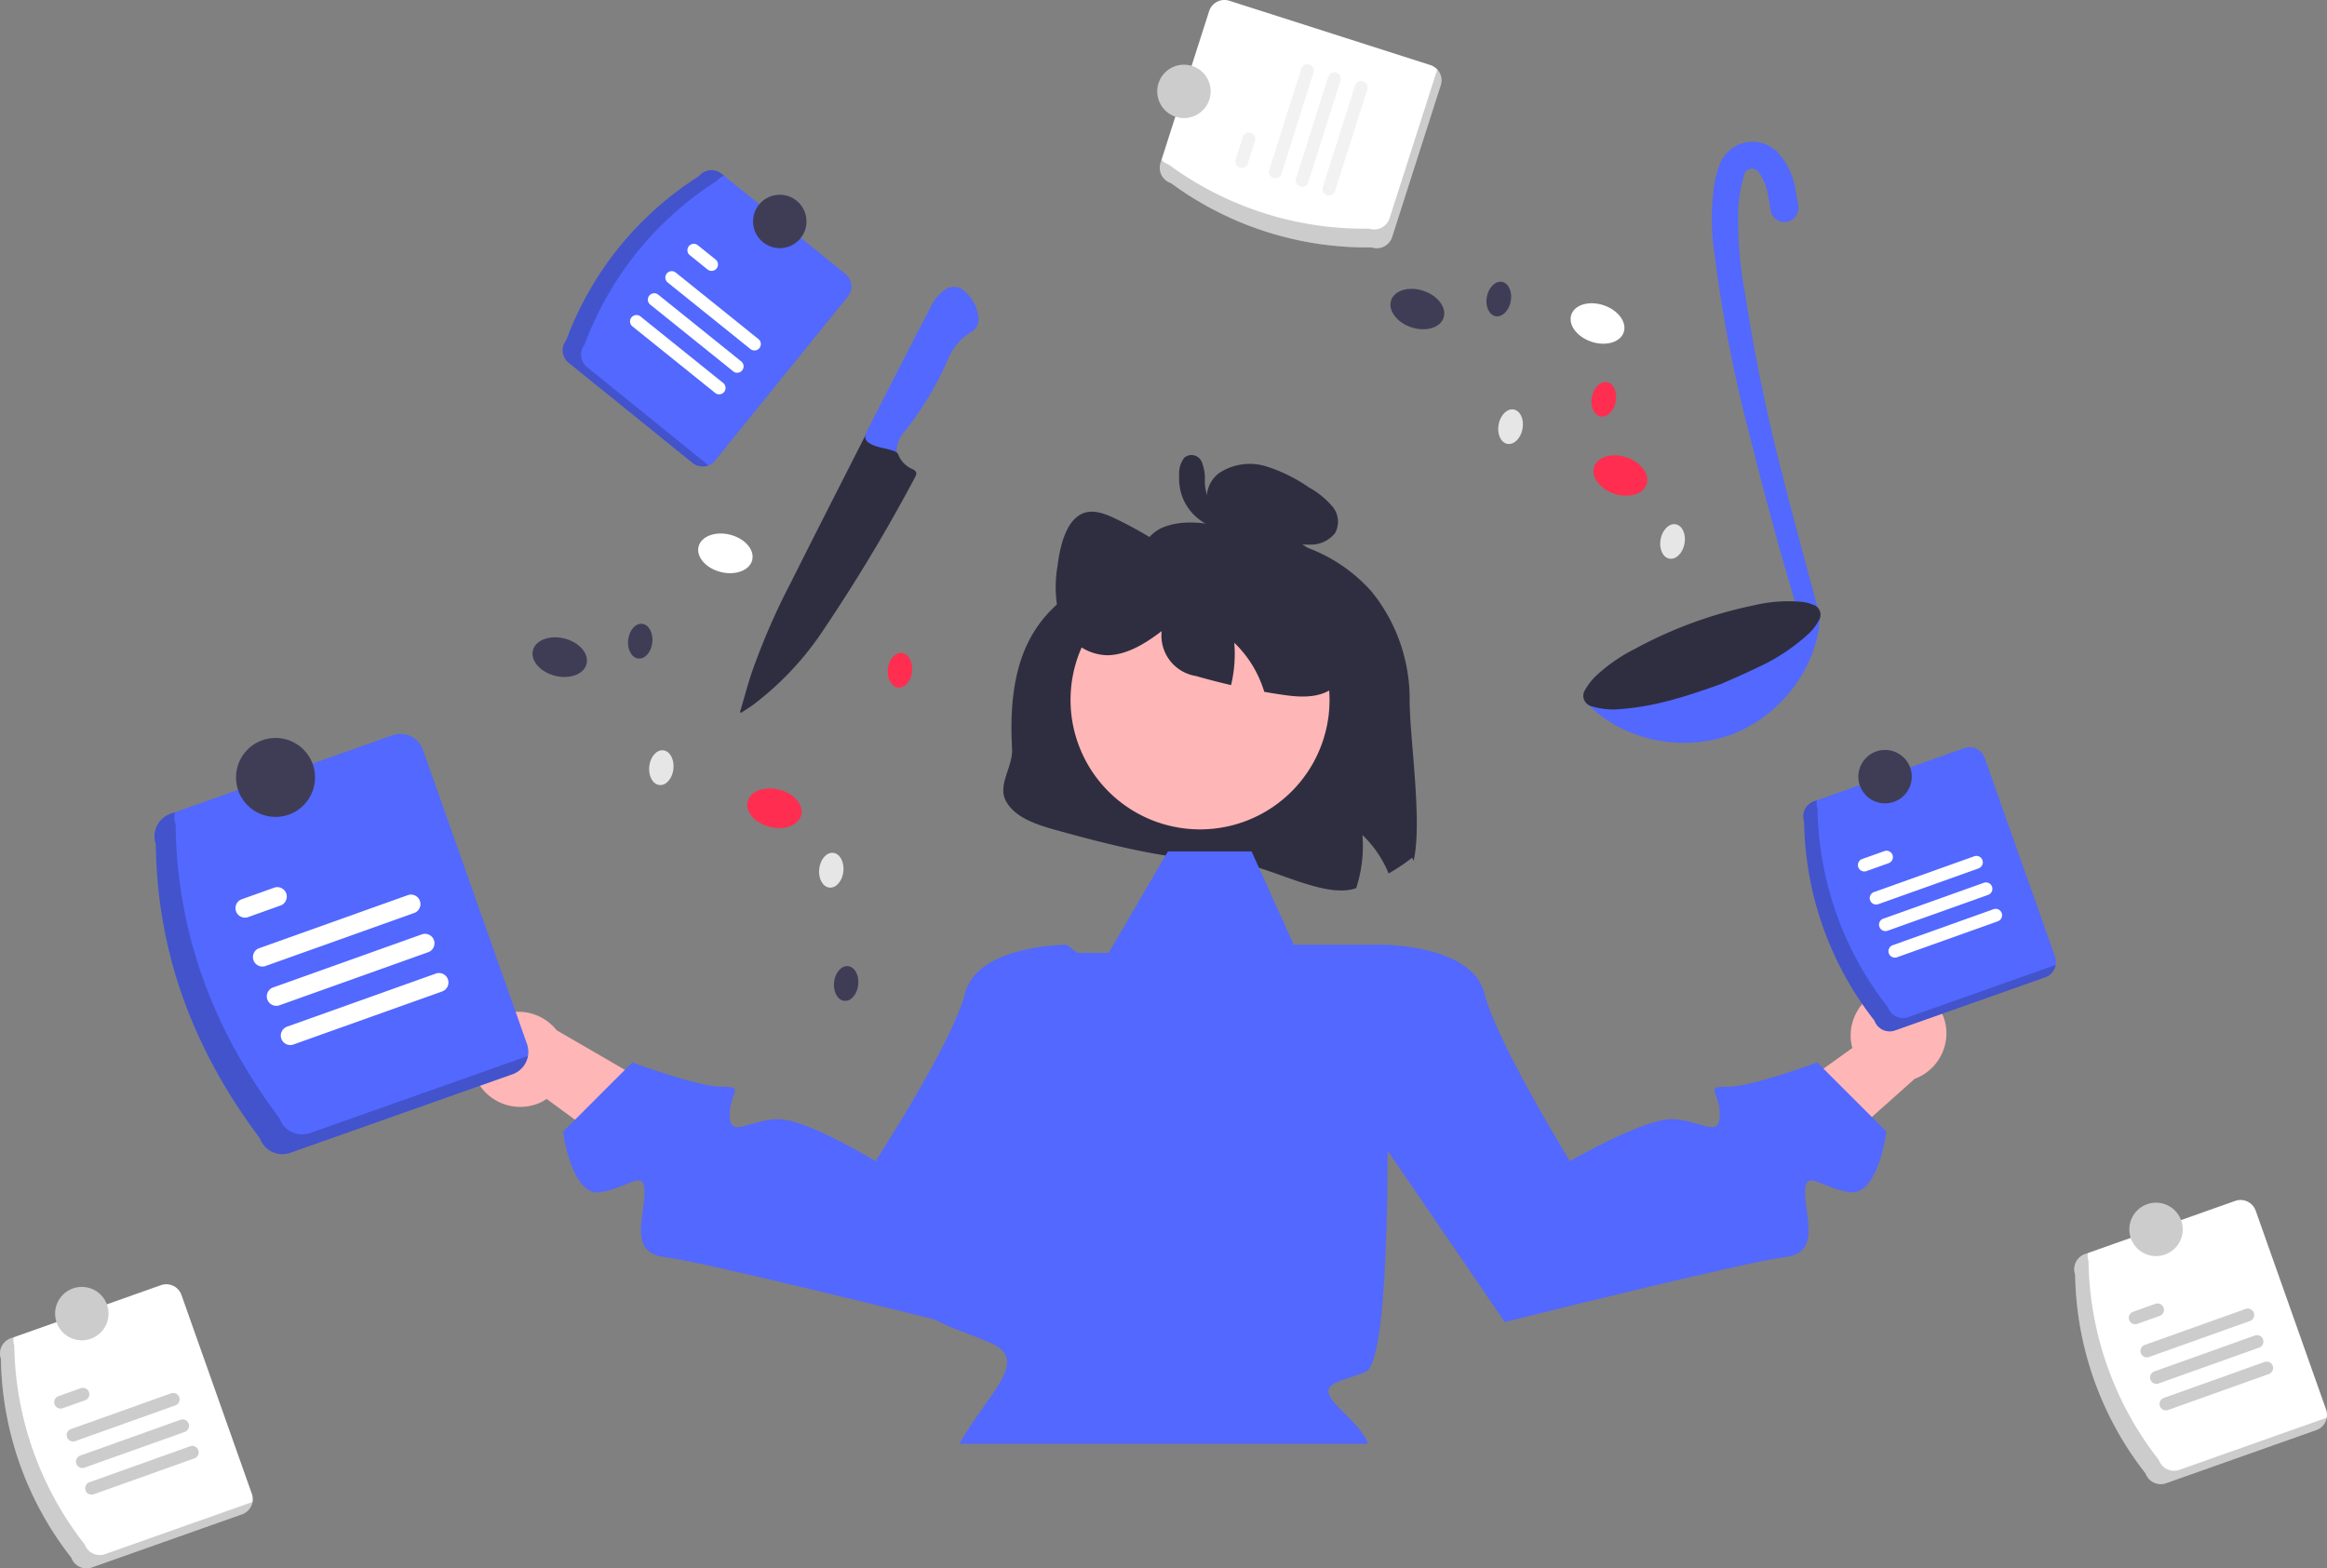
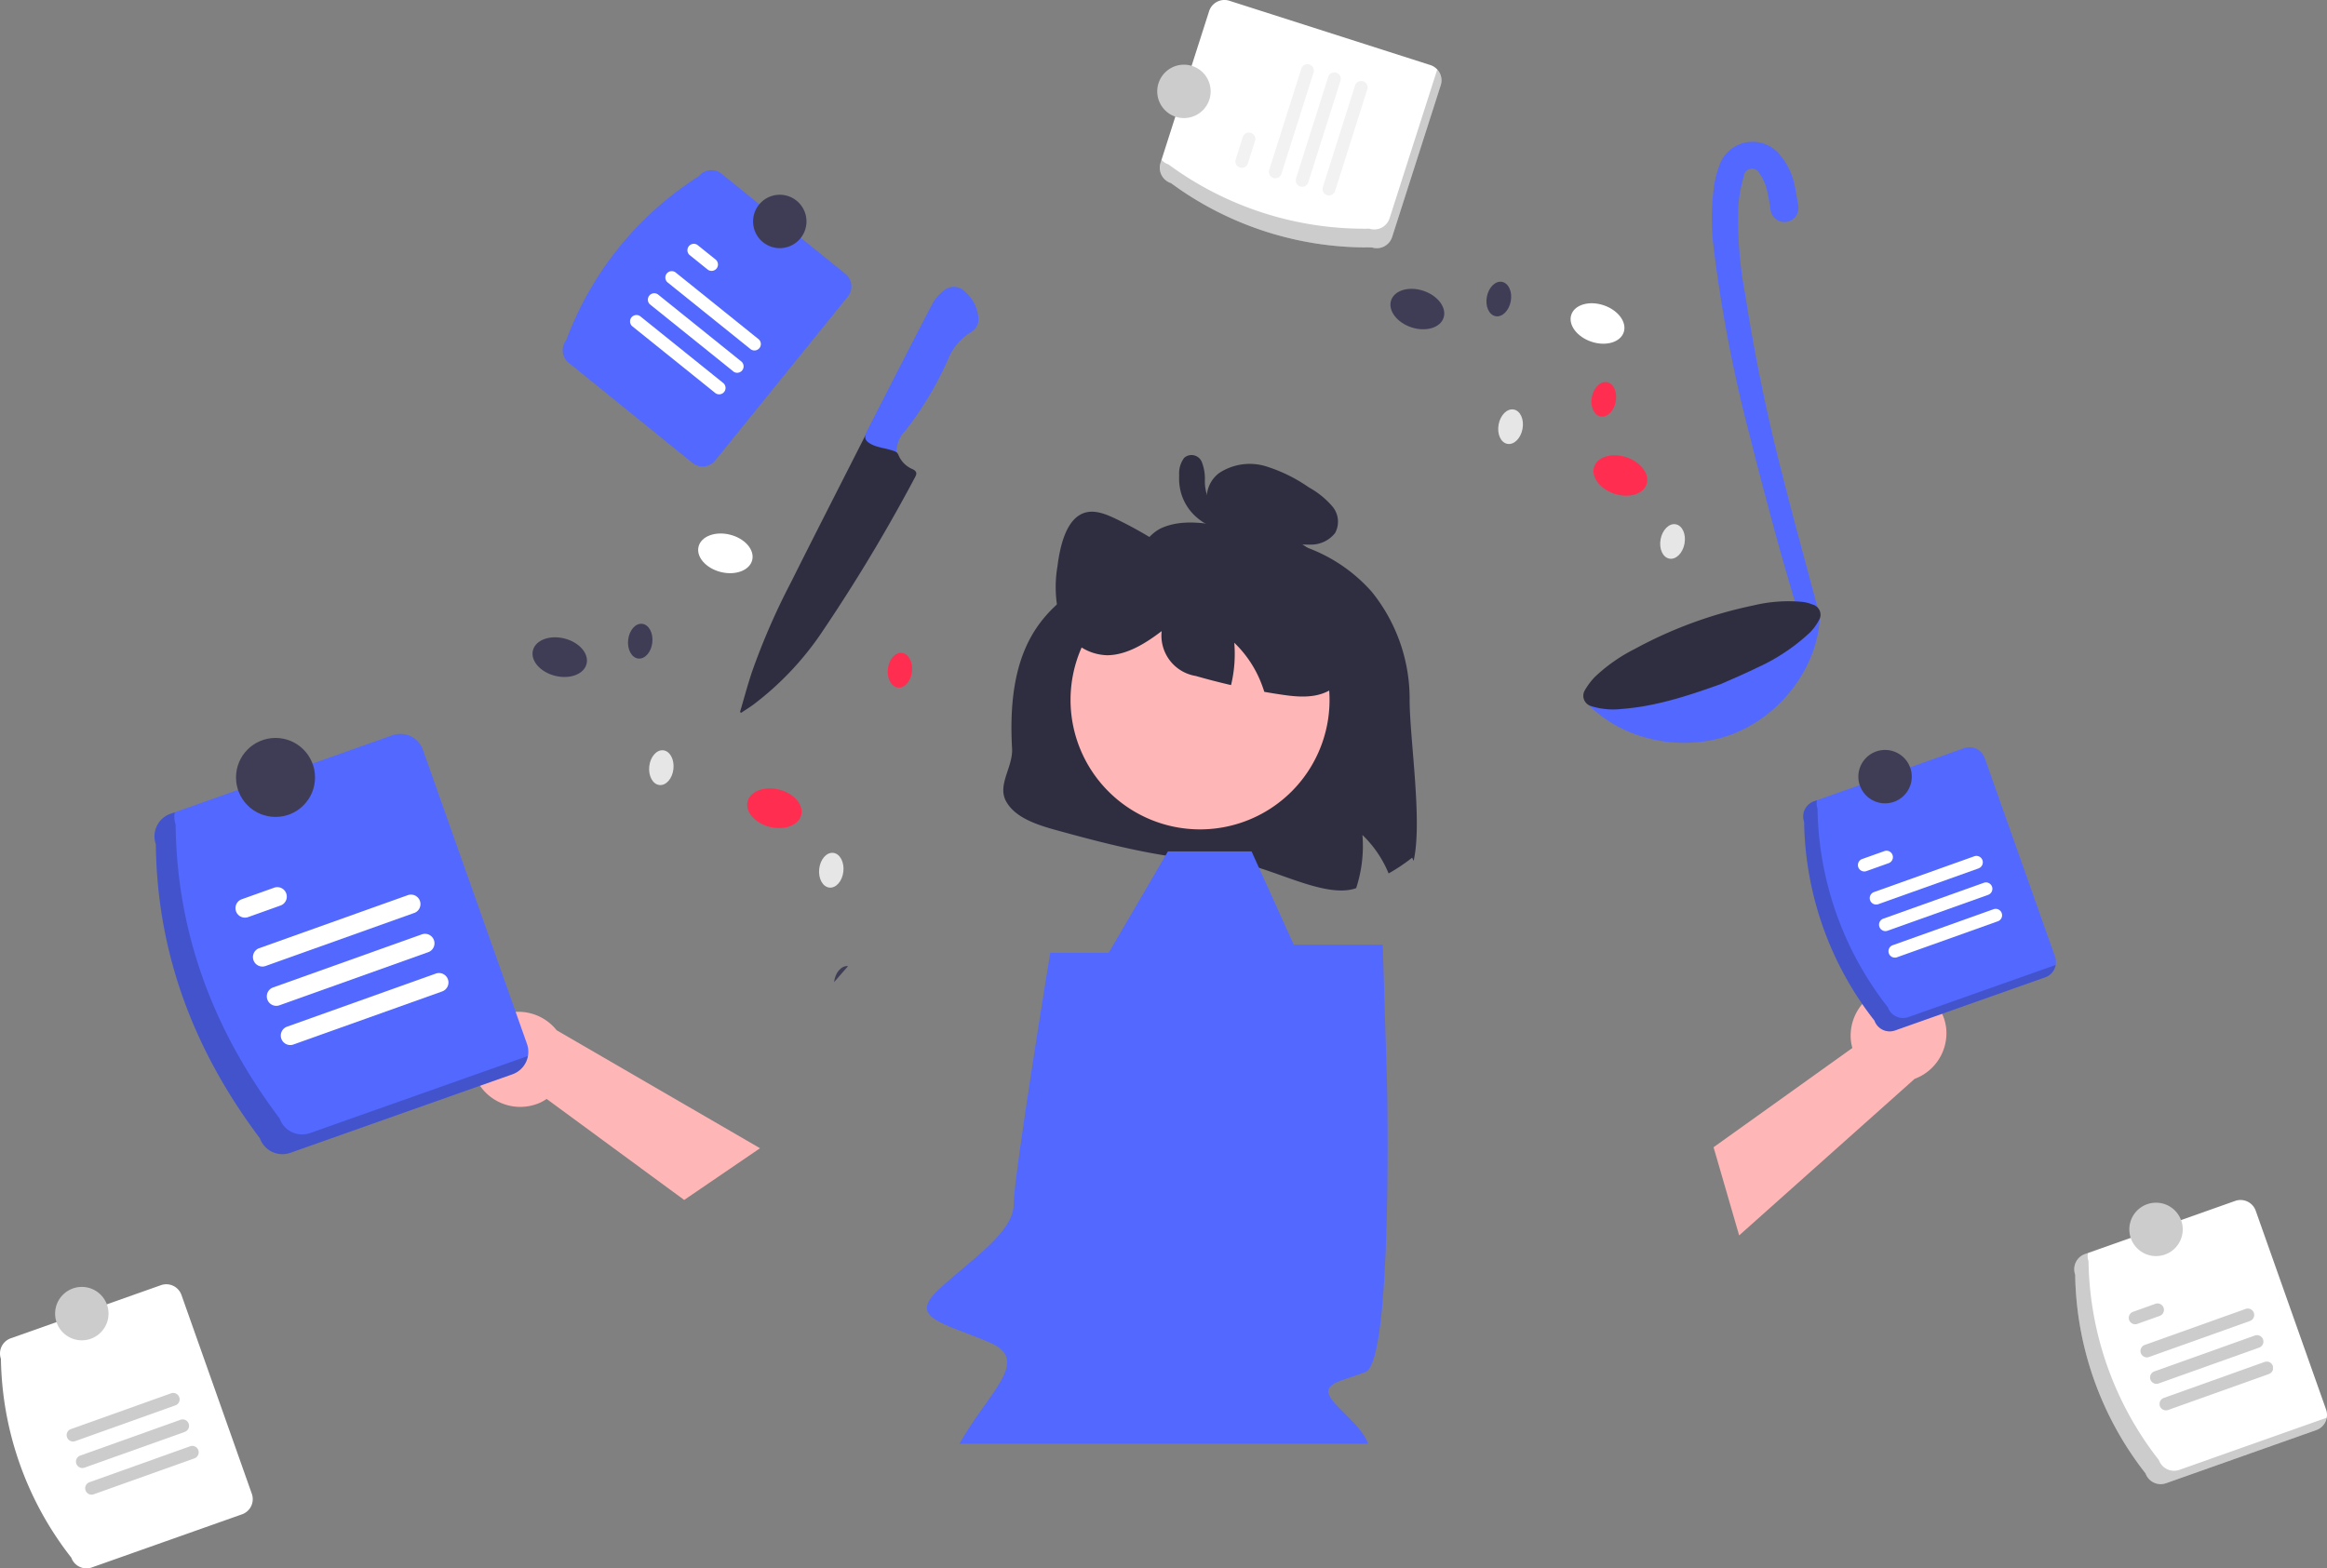
<svg xmlns="http://www.w3.org/2000/svg" width="309.812" height="208.866" viewBox="0 0 309.812 208.866">
  <rect x="0" y="0" width="309.812" height="208.866" fill="#808080" stroke="none" />
  <defs>
    <clipPath id="clip-path">
      <rect id="Rectangle_136" data-name="Rectangle 136" width="309.812" height="208.866" fill="none" />
    </clipPath>
    <clipPath id="clip-path-2">
      <rect id="Rectangle_134" data-name="Rectangle 134" width="309.81" height="208.863" fill="none" />
    </clipPath>
    <clipPath id="clip-path-3">
-       <rect id="Rectangle_107" data-name="Rectangle 107" width="33.606" height="30.781" fill="none" />
-     </clipPath>
+       </clipPath>
    <clipPath id="clip-path-4">
      <rect id="Rectangle_106" data-name="Rectangle 106" width="33.605" height="30.779" fill="none" />
    </clipPath>
    <clipPath id="clip-path-5">
      <rect id="Rectangle_109" data-name="Rectangle 109" width="15.091" height="6.485" fill="none" />
    </clipPath>
    <clipPath id="clip-path-6">
      <rect id="Rectangle_108" data-name="Rectangle 108" width="15.088" height="6.483" fill="none" />
    </clipPath>
    <clipPath id="clip-path-7">
-       <rect id="Rectangle_111" data-name="Rectangle 111" width="4.652" height="2.758" fill="none" />
-     </clipPath>
+       </clipPath>
    <clipPath id="clip-path-9">
      <rect id="Rectangle_113" data-name="Rectangle 113" width="15.095" height="6.485" fill="none" />
    </clipPath>
    <clipPath id="clip-path-10">
      <rect id="Rectangle_112" data-name="Rectangle 112" width="15.091" height="6.484" fill="none" />
    </clipPath>
    <clipPath id="clip-path-11">
      <rect id="Rectangle_115" data-name="Rectangle 115" width="15.091" height="6.49" fill="none" />
    </clipPath>
    <clipPath id="clip-path-12">
      <rect id="Rectangle_114" data-name="Rectangle 114" width="15.09" height="6.484" fill="none" />
    </clipPath>
    <clipPath id="clip-path-13">
      <rect id="Rectangle_117" data-name="Rectangle 117" width="33.606" height="30.78" fill="none" />
    </clipPath>
    <clipPath id="clip-path-15">
      <rect id="Rectangle_119" data-name="Rectangle 119" width="21.482" height="39.455" fill="none" />
    </clipPath>
    <clipPath id="clip-path-16">
-       <rect id="Rectangle_118" data-name="Rectangle 118" width="21.479" height="39.454" fill="none" />
-     </clipPath>
+       </clipPath>
    <clipPath id="clip-path-17">
      <rect id="Rectangle_121" data-name="Rectangle 121" width="49.709" height="45.526" fill="none" />
    </clipPath>
    <clipPath id="clip-path-18">
      <rect id="Rectangle_120" data-name="Rectangle 120" width="49.707" height="45.526" fill="none" />
    </clipPath>
    <clipPath id="clip-path-19">
      <rect id="Rectangle_123" data-name="Rectangle 123" width="37.501" height="23.786" fill="none" />
    </clipPath>
    <clipPath id="clip-path-20">
      <rect id="Rectangle_122" data-name="Rectangle 122" width="37.496" height="23.785" fill="none" />
    </clipPath>
    <clipPath id="clip-path-23">
      <rect id="Rectangle_127" data-name="Rectangle 127" width="15.093" height="6.485" fill="none" />
    </clipPath>
    <clipPath id="clip-path-24">
      <rect id="Rectangle_126" data-name="Rectangle 126" width="15.089" height="6.483" fill="none" />
    </clipPath>
    <clipPath id="clip-path-25">
      <rect id="Rectangle_129" data-name="Rectangle 129" width="4.651" height="2.757" fill="none" />
    </clipPath>
  </defs>
  <g id="Group_257" data-name="Group 257" transform="translate(-571 -6.373)">
    <g id="Group_256" data-name="Group 256" transform="translate(571 6.373)" clip-path="url(#clip-path)">
      <g id="Group_253" data-name="Group 253" transform="translate(0.001)">
        <g id="Group_252" data-name="Group 252" clip-path="url(#clip-path-2)">
          <path id="Path_627" data-name="Path 627" d="M9.491,203.905A43.964,43.964,0,0,1,.124,177.431a2.144,2.144,0,0,1,1.306-2.736l19.995-7.074a2.144,2.144,0,0,1,2.736,1.306L33.528,195.4a2.144,2.144,0,0,1-1.306,2.736l-19.995,7.074a2.144,2.144,0,0,1-2.736-1.306" transform="translate(-0.001 3.529)" fill="#fff" />
          <g id="Group_186" data-name="Group 186" transform="translate(0 178.085)" opacity="0.2">
            <g id="Group_185" data-name="Group 185">
              <g id="Group_184" data-name="Group 184" clip-path="url(#clip-path-3)">
                <g id="Group_183" data-name="Group 183" transform="translate(0 0)">
                  <g id="Group_182" data-name="Group 182" clip-path="url(#clip-path-4)">
                    <path id="Path_628" data-name="Path 628" d="M14,203.289a2.144,2.144,0,0,1-2.736-1.306A43.96,43.96,0,0,1,1.9,175.51a2.122,2.122,0,0,1-.079-1.1l-.393.139a2.144,2.144,0,0,0-1.306,2.735,43.958,43.958,0,0,0,9.367,26.475,2.144,2.144,0,0,0,2.736,1.306l19.995-7.074a2.137,2.137,0,0,0,1.385-1.639Z" transform="translate(-0.001 -174.41)" />
                  </g>
                </g>
              </g>
            </g>
          </g>
          <g id="Group_191" data-name="Group 191" transform="translate(8.847 185.49)" opacity="0.2">
            <g id="Group_190" data-name="Group 190">
              <g id="Group_189" data-name="Group 189" clip-path="url(#clip-path-5)">
                <g id="Group_188" data-name="Group 188" transform="translate(0 0.002)">
                  <g id="Group_187" data-name="Group 187" clip-path="url(#clip-path-6)">
                    <path id="Path_629" data-name="Path 629" d="M23.191,183.318,9.806,188.1a.853.853,0,0,1-.573-1.606l13.385-4.779a.853.853,0,0,1,.573,1.606" transform="translate(-8.666 -181.664)" />
                  </g>
                </g>
              </g>
            </g>
          </g>
          <g id="Group_196" data-name="Group 196" transform="translate(7.27 184.814)" opacity="0.2">
            <g id="Group_195" data-name="Group 195">
              <g id="Group_194" data-name="Group 194" clip-path="url(#clip-path-7)">
                <g id="Group_193" data-name="Group 193" transform="translate(0 0)">
                  <g id="Group_192" data-name="Group 192" clip-path="url(#clip-path-7)">
                    <path id="Path_630" data-name="Path 630" d="M11.21,182.654,8.266,183.7a.853.853,0,1,1-.582-1.6l2.945-1.051a.853.853,0,0,1,.573,1.606" transform="translate(-7.121 -181)" />
                  </g>
                </g>
              </g>
            </g>
          </g>
          <g id="Group_201" data-name="Group 201" transform="translate(11.366 192.551)" opacity="0.2">
            <g id="Group_200" data-name="Group 200">
              <g id="Group_199" data-name="Group 199" clip-path="url(#clip-path-9)">
                <g id="Group_198" data-name="Group 198" transform="translate(0.004 0)">
                  <g id="Group_197" data-name="Group 197" clip-path="url(#clip-path-10)">
                    <path id="Path_631" data-name="Path 631" d="M25.659,190.235l-13.387,4.778a.853.853,0,1,1-.573-1.606l13.385-4.779a.853.853,0,0,1,.578,1.605Z" transform="translate(-11.136 -188.578)" />
                  </g>
                </g>
              </g>
            </g>
          </g>
          <g id="Group_206" data-name="Group 206" transform="translate(10.104 189.017)" opacity="0.2">
            <g id="Group_205" data-name="Group 205">
              <g id="Group_204" data-name="Group 204" clip-path="url(#clip-path-11)">
                <g id="Group_203" data-name="Group 203" transform="translate(0.001 0.006)">
                  <g id="Group_202" data-name="Group 202" clip-path="url(#clip-path-12)">
                    <path id="Path_632" data-name="Path 632" d="M24.424,186.776,11.038,191.55a.853.853,0,0,1-.575-1.606l13.385-4.778a.853.853,0,0,1,.573,1.606Z" transform="translate(-9.898 -185.122)" />
                  </g>
                </g>
              </g>
            </g>
          </g>
          <path id="Path_633" data-name="Path 633" d="M10.742,167.845A3.555,3.555,0,1,1,7.187,171.4a3.555,3.555,0,0,1,3.555-3.555" transform="translate(0.15 3.536)" fill="#ccc" />
          <path id="Path_634" data-name="Path 634" d="M184.922,92.226c.057,5.207,1.713,16.043.526,21.142l-.192-.427a23.472,23.472,0,0,1-3.136,2.1,15.02,15.02,0,0,0-3.485-5.121A17.987,17.987,0,0,1,177.8,117c-4.445,1.6-12.246-3.442-17.081-3.548-7.78-.178-15.361-2.112-22.792-4.16-2.638-.725-5.539-1.671-6.739-3.862s.943-4.555.8-7.026c-1-17.605,7.388-20.555,15.367-25.259,1.756-1.035,2.617-3.267,4.6-4.131,2.757-1.2,6.03-.626,9.024-.021a4.561,4.561,0,0,1-3.015-3.3,4.115,4.115,0,0,1,1.607-3.982,7.409,7.409,0,0,1,6.224-.886,20.765,20.765,0,0,1,5.7,2.8,11.34,11.34,0,0,1,3.129,2.531,3.137,3.137,0,0,1,.37,3.555,4.065,4.065,0,0,1-3.178,1.541,10.609,10.609,0,0,1-2.8-.292,21.314,21.314,0,0,1,10.859,6.571,22.7,22.7,0,0,1,5.042,14.692" transform="translate(2.755 1.275)" fill="#2f2e41" />
          <path id="Path_635" data-name="Path 635" d="M62.078,140.888a6.512,6.512,0,0,0,8.506,3.19,6.265,6.265,0,0,0,.9-.511l18.311,13.454,10.1-6.889L72.814,134.418a6.494,6.494,0,0,0-7.7-1.906,6.216,6.216,0,0,0-3.112,8.221c.023.051.048.1.072.154" transform="translate(1.294 2.78)" fill="#ffb6b6" />
          <path id="Path_636" data-name="Path 636" d="M247.391,128.747a6.512,6.512,0,0,0-5.677,7.091,6.226,6.226,0,0,0,.2,1.013l-18.481,13.218,3.407,11.742L250.2,140.965a6.494,6.494,0,0,0,4.206-6.722,6.217,6.217,0,0,0-6.841-5.514l-.17.02" transform="translate(4.706 2.711)" fill="#ffb6b6" />
-           <path id="Path_637" data-name="Path 637" d="M173.453,128.616l6.985-5.4s11.924,0,13.544,6.483,11.376,22.337,11.376,22.337,9.694-5.589,13.478-5.589,6.483,2.7,6.483-.54-2.161-3.778,1.081-3.778,11.885-3.242,11.885-3.242l9.22,9.22s-1.116,8.608-4.9,8.066-5.943-3.241-5.943,0,2.162,8.1-2.7,8.643-37.277,8.643-37.277,8.643l-22.15-32.415Z" transform="translate(3.653 2.596)" fill="#5268ff" />
-           <path id="Path_638" data-name="Path 638" d="M147.468,128.616l-6.985-5.4s-11.924,0-13.544,6.483-11.919,22.337-11.919,22.337-9.15-5.589-12.931-5.589-6.483,2.7-6.483-.54,2.162-3.778-1.081-3.778-11.884-3.242-11.884-3.242l-9.22,9.22s1.116,8.608,4.9,8.066,5.943-3.241,5.943,0-2.162,8.1,2.7,8.643,37.277,8.643,37.277,8.643l22.15-32.415Z" transform="translate(1.546 2.596)" fill="#5268ff" />
          <path id="Path_639" data-name="Path 639" d="M156.83,74.4a17.241,17.241,0,1,1-17.241,17.241A17.241,17.241,0,0,1,156.83,74.4" transform="translate(2.94 1.568)" fill="#ffb6b6" />
          <path id="Path_640" data-name="Path 640" d="M175.687,89.2c-2.027,2.451-5.042,2.325-7.723,1.934q-1.27-.181-2.538-.408c-.149-.477-.32-.953-.511-1.415a15.021,15.021,0,0,0-3.485-5.121A17.7,17.7,0,0,1,161,89.829q-2.357-.544-4.7-1.216a5.444,5.444,0,0,1-4.537-5.973c-2.24,1.707-4.68,3.186-7.239,3.214a6.756,6.756,0,0,1-6.331-4.928,16.266,16.266,0,0,1-.306-6.9c.341-2.737,1.109-5.746,2.961-6.848,1.487-.9,3.2-.256,4.729.47a54.472,54.472,0,0,1,9.53,5.846l.036.746c.768-3.676,3.307-6.514,6.073-6.8,1.863-.185,3.684.676,5.44,1.543a25.653,25.653,0,0,1,6.336,3.989,14.124,14.124,0,0,1,4.281,7.374c.662,3.08.163,6.739-1.586,8.854" transform="translate(2.899 1.406)" fill="#2f2e41" />
          <path id="Path_641" data-name="Path 641" d="M158.277,65.429c.177.015-.257-.085-.116-.026a1.346,1.346,0,0,1-.2-.111c-.011-.007-.151-.12-.059-.041a1.391,1.391,0,0,1-.457-.638,5.733,5.733,0,0,1-.27-1.9,6.007,6.007,0,0,0-.424-2.477,1.477,1.477,0,0,0-2.328-.519,3.435,3.435,0,0,0-.669,2.3A7.4,7.4,0,0,0,154,64.382a6.77,6.77,0,0,0,2.075,3.259,7.082,7.082,0,0,0,4.107,1.736,1.078,1.078,0,0,0,.755-1.822l-1.908-1.812a1.067,1.067,0,1,0-1.509,1.509l1.908,1.812.755-1.822a4.283,4.283,0,0,1-.927-.189,3.575,3.575,0,0,1-.926-.408,4.387,4.387,0,0,1-.788-.551,6.069,6.069,0,0,1-.442-.431c-.051-.055-.1-.11-.15-.167,0,0-.2-.252-.113-.135a5.977,5.977,0,0,1-.573-.962,2.286,2.286,0,0,1-.14-.371,5.07,5.07,0,0,1-.239-2.012,5.566,5.566,0,0,1,.058-.582,2.254,2.254,0,0,0,.059-.306c0-.259-.036.139-.171.2l-.538.145a.582.582,0,0,1-.438-.256c-.022-.089-.016-.074.018.048a3.443,3.443,0,0,1,.094.431,10.046,10.046,0,0,1,.071,1.021,10.033,10.033,0,0,0,.25,2.144,3.434,3.434,0,0,0,2.985,2.7,1.075,1.075,0,0,0,1.067-1.067,1.087,1.087,0,0,0-1.067-1.067" transform="translate(3.238 1.25)" fill="#2f2e41" />
          <path id="Path_642" data-name="Path 642" d="M244.612,133.868a43.964,43.964,0,0,1-9.367-26.474,2.144,2.144,0,0,1,1.306-2.736l19.995-7.074a2.144,2.144,0,0,1,2.736,1.306l9.367,26.474a2.144,2.144,0,0,1-1.306,2.736l-19.995,7.074a2.144,2.144,0,0,1-2.736-1.306" transform="translate(4.953 2.053)" fill="#5268ff" />
          <g id="Group_211" data-name="Group 211" transform="translate(240.074 106.57)" opacity="0.2">
            <g id="Group_210" data-name="Group 210">
              <g id="Group_209" data-name="Group 209" clip-path="url(#clip-path-13)">
                <g id="Group_208" data-name="Group 208" transform="translate(0.001 0.001)">
                  <g id="Group_207" data-name="Group 207" clip-path="url(#clip-path-4)">
                    <path id="Path_643" data-name="Path 643" d="M249.126,133.25a2.144,2.144,0,0,1-2.736-1.306,43.958,43.958,0,0,1-9.367-26.475,2.122,2.122,0,0,1-.079-1.1l-.393.14a2.144,2.144,0,0,0-1.306,2.735,43.958,43.958,0,0,0,9.367,26.475,2.144,2.144,0,0,0,2.736,1.306l19.995-7.074a2.136,2.136,0,0,0,1.385-1.639Z" transform="translate(-235.122 -104.372)" />
                  </g>
                </g>
              </g>
            </g>
          </g>
          <path id="Path_644" data-name="Path 644" d="M258.311,113.284l-13.385,4.779a.856.856,0,0,1-.573-1.613l13.385-4.779a.853.853,0,0,1,.573,1.606" transform="translate(5.135 2.352)" fill="#fff" />
          <path id="Path_645" data-name="Path 645" d="M246.331,112.618l-2.946,1.051a.853.853,0,0,1-.575-1.606l2.945-1.051a.853.853,0,1,1,.574,1.606Z" transform="translate(5.103 2.338)" fill="#fff" />
          <path id="Path_646" data-name="Path 646" d="M260.776,120.2l-13.385,4.779a.853.853,0,1,1-.575-1.606l13.385-4.779a.853.853,0,1,1,.573,1.606" transform="translate(5.187 2.497)" fill="#fff" />
          <path id="Path_647" data-name="Path 647" d="M259.546,116.74l-13.385,4.778a.853.853,0,1,1-.575-1.606l13.385-4.779a.853.853,0,0,1,.575,1.606Z" transform="translate(5.161 2.425)" fill="#fff" />
          <path id="Path_648" data-name="Path 648" d="M245.868,97.812a3.555,3.555,0,1,1-3.555,3.555,3.555,3.555,0,0,1,3.555-3.555" transform="translate(5.104 2.061)" fill="#3f3d56" />
          <path id="Path_649" data-name="Path 649" d="M73.846,44.825A43.967,43.967,0,0,1,91.51,22.991a2.145,2.145,0,0,1,3.015-.318l16.487,13.337a2.145,2.145,0,0,1,.318,3.015L93.666,60.86a2.145,2.145,0,0,1-3.015.318L74.164,47.84a2.145,2.145,0,0,1-.319-3.015" transform="translate(1.545 0.468)" fill="#5268ff" />
          <g id="Group_216" data-name="Group 216" transform="translate(74.912 22.663)" opacity="0.2">
            <g id="Group_215" data-name="Group 215">
              <g id="Group_214" data-name="Group 214" clip-path="url(#clip-path-15)">
                <g id="Group_213" data-name="Group 213" transform="translate(0.002 0.001)">
                  <g id="Group_212" data-name="Group 212" clip-path="url(#clip-path-16)">
                    <path id="Path_650" data-name="Path 650" d="M76.609,48.424a2.145,2.145,0,0,1-.319-3.015A43.971,43.971,0,0,1,93.955,23.575a2.123,2.123,0,0,1,.894-.64l-.325-.263a2.145,2.145,0,0,0-3.015.318A43.967,43.967,0,0,0,73.845,44.823a2.145,2.145,0,0,0,.318,3.015l16.489,13.34a2.138,2.138,0,0,0,2.121.322Z" transform="translate(-73.369 -22.196)" />
                  </g>
                </g>
              </g>
            </g>
          </g>
          <path id="Path_651" data-name="Path 651" d="M98.116,45.764,87.041,36.855a.853.853,0,0,1,1.069-1.327l11.073,8.909a.853.853,0,0,1-1.069,1.327Z" transform="translate(1.827 0.745)" fill="#fff" />
          <path id="Path_652" data-name="Path 652" d="M92.349,35.246l-2.436-1.962a.853.853,0,0,1,1.067-1.327l2.436,1.959a.853.853,0,0,1-1.069,1.327Z" transform="translate(1.887 0.67)" fill="#fff" />
          <path id="Path_653" data-name="Path 653" d="M93.514,51.486,82.439,42.577a.853.853,0,0,1,1.069-1.327l11.073,8.909a.853.853,0,0,1-1.069,1.327Z" transform="translate(1.73 0.865)" fill="#fff" />
          <path id="Path_654" data-name="Path 654" d="M95.814,48.624,84.74,39.716A.853.853,0,0,1,85.8,38.388L96.878,47.3a.853.853,0,0,1-.981,1.395.756.756,0,0,1-.084-.067Z" transform="translate(1.778 0.806)" fill="#fff" />
          <path id="Path_655" data-name="Path 655" d="M101.749,25.4a3.555,3.555,0,1,1-3.555,3.555,3.555,3.555,0,0,1,3.555-3.555" transform="translate(2.068 0.535)" fill="#3f3d56" />
          <path id="Path_656" data-name="Path 656" d="M34.182,149.576C25.5,138.038,20.49,125.13,20.326,110.416a3.174,3.174,0,0,1,1.932-4.048L51.832,95.9a3.174,3.174,0,0,1,4.048,1.932L69.735,137a3.175,3.175,0,0,1-1.932,4.048L38.229,151.508a3.175,3.175,0,0,1-4.048-1.932" transform="translate(0.423 2.017)" fill="#5268ff" />
          <g id="Group_221" data-name="Group 221" transform="translate(20.567 108.179)" opacity="0.2">
            <g id="Group_220" data-name="Group 220">
              <g id="Group_219" data-name="Group 219" clip-path="url(#clip-path-17)">
                <g id="Group_218" data-name="Group 218" transform="translate(0.001 0)">
                  <g id="Group_217" data-name="Group 217" clip-path="url(#clip-path-18)">
                    <path id="Path_657" data-name="Path 657" d="M40.858,148.662a3.175,3.175,0,0,1-4.048-1.932c-8.679-11.538-13.692-24.446-13.856-39.161a3.142,3.142,0,0,1-.116-1.622l-.582.2a3.176,3.176,0,0,0-1.932,4.048c.165,14.714,5.18,27.62,13.856,39.16a3.176,3.176,0,0,0,4.048,1.932l29.577-10.462a3.16,3.16,0,0,0,2.047-2.424Z" transform="translate(-20.144 -105.947)" />
                  </g>
                </g>
              </g>
            </g>
          </g>
          <path id="Path_658" data-name="Path 658" d="M54.444,119.126l-19.8,7.067a1.262,1.262,0,0,1-.855-2.374H33.8l19.8-7.067a1.261,1.261,0,1,1,.849,2.376" transform="translate(0.693 2.458)" fill="#fff" />
          <path id="Path_659" data-name="Path 659" d="M36.724,118.144,32.368,119.7a1.262,1.262,0,0,1-.85-2.376l4.356-1.554a1.262,1.262,0,0,1,.85,2.376" transform="translate(0.646 2.438)" fill="#fff" />
          <path id="Path_660" data-name="Path 660" d="M58.1,129.356l-19.8,7.067a1.261,1.261,0,1,1-.849-2.376l19.8-7.067a1.261,1.261,0,0,1,.849,2.376" transform="translate(0.77 2.674)" fill="#fff" />
          <path id="Path_661" data-name="Path 661" d="M56.269,124.241l-19.793,7.068a1.261,1.261,0,1,1-.849-2.376l19.8-7.067a1.261,1.261,0,0,1,.849,2.376" transform="translate(0.732 2.566)" fill="#fff" />
          <circle id="Ellipse_1" data-name="Ellipse 1" cx="5.26" cy="5.26" r="5.26" transform="translate(31.421 98.272)" fill="#3f3d56" />
          <path id="Path_662" data-name="Path 662" d="M179.467,32.944a43.967,43.967,0,0,1-26.752-8.558,2.145,2.145,0,0,1-1.388-2.7l6.466-20.2A2.144,2.144,0,0,1,160.488.1L187.24,8.66a2.144,2.144,0,0,1,1.389,2.7l-6.467,20.2a2.144,2.144,0,0,1-2.7,1.389" transform="translate(3.185 0)" fill="#fff" />
          <g id="Group_226" data-name="Group 226" transform="translate(154.41 9.261)" opacity="0.2">
            <g id="Group_225" data-name="Group 225">
              <g id="Group_224" data-name="Group 224" clip-path="url(#clip-path-19)">
                <g id="Group_223" data-name="Group 223" transform="translate(0.003)">
                  <g id="Group_222" data-name="Group 222" clip-path="url(#clip-path-20)">
                    <path id="Path_663" data-name="Path 663" d="M181.822,28.873a2.144,2.144,0,0,1-2.7,1.389A43.967,43.967,0,0,1,152.375,21.7a2.118,2.118,0,0,1-.919-.6l-.128.4a2.145,2.145,0,0,0,1.388,2.7,43.967,43.967,0,0,0,26.752,8.558,2.144,2.144,0,0,0,2.7-1.389l6.463-20.2a2.138,2.138,0,0,0-.468-2.093Z" transform="translate(-151.228 -9.07)" />
                  </g>
                </g>
              </g>
            </g>
          </g>
          <path id="Path_664" data-name="Path 664" d="M171.411,9.441,167.117,22.99a.855.855,0,0,1-1.634-.5v-.006l4.3-13.553a.853.853,0,0,1,1.626.511" transform="translate(3.485 0.176)" fill="#f2f2f2" />
          <path id="Path_665" data-name="Path 665" d="M163.695,18.409l-.945,2.98a.853.853,0,0,1-1.628-.511v-.006l.946-2.98a.853.853,0,1,1,1.628.511Z" transform="translate(3.393 0.364)" fill="#f2f2f2" />
          <path id="Path_666" data-name="Path 666" d="M178.411,11.66l-4.294,13.547a.853.853,0,1,1-1.628-.511V24.69l4.294-13.549a.855.855,0,0,1,1.634.5Z" transform="translate(3.632 0.222)" fill="#f2f2f2" />
          <path id="Path_667" data-name="Path 667" d="M174.911,10.551,170.617,24.1a.855.855,0,0,1-1.634-.5V23.59l4.294-13.549a.853.853,0,0,1,1.628.511Z" transform="translate(3.558 0.199)" fill="#f2f2f2" />
          <path id="Path_668" data-name="Path 668" d="M154.449,8.436a3.555,3.555,0,1,1-3.555,3.555,3.555,3.555,0,0,1,3.555-3.555" transform="translate(3.178 0.178)" fill="#ccc" />
          <path id="Path_669" data-name="Path 669" d="M204.884,41.082c.447-1.342,2.374-1.908,4.3-1.266s3.13,2.251,2.682,3.594-2.374,1.908-4.3,1.265-3.13-2.251-2.682-3.593" transform="translate(4.314 0.833)" fill="#fff" />
          <path id="Path_670" data-name="Path 670" d="M181.392,39.2c.447-1.342,2.374-1.908,4.3-1.266s3.13,2.251,2.682,3.594-2.374,1.908-4.3,1.265-3.13-2.251-2.682-3.593" transform="translate(3.819 0.794)" fill="#3f3d56" />
          <path id="Path_671" data-name="Path 671" d="M207.864,60.908c.447-1.342,2.374-1.908,4.3-1.266s3.13,2.251,2.682,3.594-2.374,1.908-4.3,1.265-3.13-2.251-2.682-3.593" transform="translate(4.376 1.251)" fill="#ff2e51" />
          <path id="Path_672" data-name="Path 672" d="M216.528,70.37c.236-1.263,1.139-2.154,2.018-1.989s1.4,1.317,1.164,2.583-1.14,2.154-2.018,1.99-1.4-1.317-1.164-2.584" transform="translate(4.56 1.44)" fill="#e6e6e6" />
          <path id="Path_673" data-name="Path 673" d="M217.374,85.244c.236-1.263,1.139-2.154,2.018-1.989s1.4,1.317,1.164,2.583-1.14,2.154-2.018,1.99-1.4-1.317-1.164-2.584" transform="translate(4.578 1.754)" fill="#3f3d56" />
          <path id="Path_674" data-name="Path 674" d="M195.407,55.4c.236-1.263,1.138-2.154,2.018-1.989s1.4,1.317,1.164,2.583-1.139,2.154-2.018,1.99-1.4-1.317-1.164-2.584" transform="translate(4.115 1.125)" fill="#e6e6e6" />
          <path id="Path_675" data-name="Path 675" d="M207.564,51.83c.236-1.263,1.138-2.154,2.018-1.989s1.4,1.317,1.164,2.583-1.139,2.154-2.018,1.99-1.4-1.317-1.164-2.584" transform="translate(4.371 1.05)" fill="#ff2e51" />
          <path id="Path_676" data-name="Path 676" d="M193.874,38.751c.236-1.263,1.138-2.154,2.018-1.989s1.4,1.317,1.164,2.583-1.14,2.154-2.018,1.99-1.4-1.317-1.164-2.584" transform="translate(4.082 0.774)" fill="#3f3d56" />
          <path id="Path_677" data-name="Path 677" d="M91.089,71.319c.348-1.371,2.227-2.077,4.2-1.578s3.287,2.016,2.939,3.387-2.227,2.078-4.2,1.578-3.287-2.016-2.939-3.387" transform="translate(1.917 1.466)" fill="#fff" />
          <path id="Path_678" data-name="Path 678" d="M69.49,84.858c.348-1.371,2.227-2.077,4.2-1.578s3.287,2.016,2.939,3.387-2.227,2.078-4.2,1.578-3.287-2.016-2.939-3.387" transform="translate(1.462 1.751)" fill="#3f3d56" />
          <path id="Path_679" data-name="Path 679" d="M97.484,104.566c.348-1.371,2.227-2.077,4.2-1.578s3.287,2.016,2.939,3.387-2.227,2.078-4.2,1.578-3.287-2.016-2.939-3.387" transform="translate(2.052 2.166)" fill="#ff2e51" />
          <path id="Path_680" data-name="Path 680" d="M106.817,113.367c.143-1.277.978-2.232,1.867-2.133s1.493,1.215,1.351,2.491-.978,2.232-1.867,2.133-1.494-1.215-1.351-2.491" transform="translate(2.249 2.343)" fill="#e6e6e6" />
-           <path id="Path_681" data-name="Path 681" d="M108.755,128.138c.143-1.277.978-2.232,1.867-2.133s1.493,1.215,1.351,2.491-.978,2.232-1.867,2.133-1.494-1.215-1.351-2.491" transform="translate(2.29 2.655)" fill="#3f3d56" />
+           <path id="Path_681" data-name="Path 681" d="M108.755,128.138c.143-1.277.978-2.232,1.867-2.133" transform="translate(2.29 2.655)" fill="#3f3d56" />
          <path id="Path_682" data-name="Path 682" d="M84.658,99.99c.143-1.277.978-2.231,1.867-2.133s1.493,1.215,1.351,2.491-.978,2.232-1.867,2.133-1.494-1.215-1.351-2.491" transform="translate(1.782 2.062)" fill="#e6e6e6" />
          <path id="Path_683" data-name="Path 683" d="M115.77,87.284c.143-1.277.978-2.232,1.867-2.133s1.493,1.215,1.351,2.491-.978,2.232-1.867,2.133-1.494-1.215-1.351-2.491" transform="translate(2.438 1.794)" fill="#ff2e51" />
          <path id="Path_684" data-name="Path 684" d="M81.906,83.494c.143-1.277.978-2.232,1.867-2.133s1.493,1.215,1.351,2.491-.978,2.232-1.867,2.133-1.494-1.215-1.351-2.491" transform="translate(1.724 1.714)" fill="#3f3d56" />
          <path id="Path_685" data-name="Path 685" d="M279.953,192.916a43.964,43.964,0,0,1-9.367-26.474,2.144,2.144,0,0,1,1.306-2.736l19.995-7.074a2.144,2.144,0,0,1,2.737,1.306l9.367,26.474a2.144,2.144,0,0,1-1.306,2.736l-19.995,7.074a2.144,2.144,0,0,1-2.737-1.306" transform="translate(5.697 3.297)" fill="#fff" />
          <g id="Group_231" data-name="Group 231" transform="translate(276.158 166.862)" opacity="0.2">
            <g id="Group_230" data-name="Group 230">
              <g id="Group_229" data-name="Group 229" clip-path="url(#clip-path-13)">
                <g id="Group_228" data-name="Group 228" transform="translate(0.001 0.001)">
                  <g id="Group_227" data-name="Group 227" clip-path="url(#clip-path-4)">
                    <path id="Path_686" data-name="Path 686" d="M284.466,192.3a2.144,2.144,0,0,1-2.736-1.306,43.958,43.958,0,0,1-9.367-26.475,2.123,2.123,0,0,1-.079-1.1l-.393.139a2.144,2.144,0,0,0-1.306,2.735,43.958,43.958,0,0,0,9.367,26.475,2.144,2.144,0,0,0,2.736,1.306L302.683,187a2.136,2.136,0,0,0,1.385-1.639Z" transform="translate(-270.462 -163.42)" />
                  </g>
                </g>
              </g>
            </g>
          </g>
          <g id="Group_236" data-name="Group 236" transform="translate(285.003 174.27)" opacity="0.2">
            <g id="Group_235" data-name="Group 235">
              <g id="Group_234" data-name="Group 234" clip-path="url(#clip-path-23)">
                <g id="Group_233" data-name="Group 233" transform="translate(0.004 0)">
                  <g id="Group_232" data-name="Group 232" clip-path="url(#clip-path-24)">
                    <path id="Path_687" data-name="Path 687" d="M293.648,172.33l-13.385,4.779a.853.853,0,1,1-.573-1.606l13.385-4.779a.853.853,0,1,1,.573,1.606" transform="translate(-279.127 -170.674)" />
                  </g>
                </g>
              </g>
            </g>
          </g>
          <g id="Group_241" data-name="Group 241" transform="translate(283.432 173.592)" opacity="0.2">
            <g id="Group_240" data-name="Group 240">
              <g id="Group_239" data-name="Group 239" clip-path="url(#clip-path-25)">
                <g id="Group_238" data-name="Group 238" transform="translate(0 0)">
                  <g id="Group_237" data-name="Group 237" clip-path="url(#clip-path-25)">
                    <path id="Path_688" data-name="Path 688" d="M281.67,171.666l-2.945,1.051a.853.853,0,1,1-.575-1.606l2.942-1.051a.853.853,0,1,1,.573,1.606Z" transform="translate(-277.585 -170.01)" />
                  </g>
                </g>
              </g>
            </g>
          </g>
          <g id="Group_246" data-name="Group 246" transform="translate(287.526 181.332)" opacity="0.2">
            <g id="Group_245" data-name="Group 245">
              <g id="Group_244" data-name="Group 244" clip-path="url(#clip-path-5)">
                <g id="Group_243" data-name="Group 243" transform="translate(0 0)">
                  <g id="Group_242" data-name="Group 242" clip-path="url(#clip-path-10)">
                    <path id="Path_689" data-name="Path 689" d="M296.12,179.246l-13.385,4.779a.853.853,0,1,1-.575-1.606l13.385-4.779a.853.853,0,1,1,.573,1.606" transform="translate(-281.594 -177.59)" />
                  </g>
                </g>
              </g>
            </g>
          </g>
          <g id="Group_251" data-name="Group 251" transform="translate(286.265 177.8)" opacity="0.2">
            <g id="Group_250" data-name="Group 250">
              <g id="Group_249" data-name="Group 249" clip-path="url(#clip-path-23)">
                <g id="Group_248" data-name="Group 248" transform="translate(0 0)">
                  <g id="Group_247" data-name="Group 247" clip-path="url(#clip-path-23)">
                    <path id="Path_690" data-name="Path 690" d="M294.886,175.788,281.5,180.566a.853.853,0,1,1-.575-1.606l13.385-4.778a.853.853,0,0,1,.575,1.606Z" transform="translate(-280.359 -174.131)" />
                  </g>
                </g>
              </g>
            </g>
          </g>
          <path id="Path_691" data-name="Path 691" d="M281.2,156.86a3.555,3.555,0,1,1-3.555,3.555,3.555,3.555,0,0,1,3.555-3.555" transform="translate(5.849 3.305)" fill="#ccc" />
          <path id="Path_692" data-name="Path 692" d="M129.2,176.436c5.649,2.365-.236,6.722-4,13.488h54.393c-.492-1.469-1.954-2.871-3.948-4.865-3.241-3.241,0-3.241,3.625-4.7s2.859-37.984,2.859-37.984l-.579-18.909H169.7l-5.616-12.425H152.95l-7.884,13.507h-7.783s-4.862,29.713-4.862,33.491-5.943,7.564-9.988,11.345.263,4.322,6.768,7.045" transform="translate(2.545 2.34)" fill="#5268ff" />
        </g>
      </g>
      <g id="Group_255" data-name="Group 255">
        <g id="Group_254" data-name="Group 254" clip-path="url(#clip-path)">
          <path id="Path_693" data-name="Path 693" d="M237.29,80.7c-.9-.087-1.717-.147-2.531-.26a.637.637,0,0,1-.4-.394c-.918-3.154-1.851-6.3-2.71-9.473-1.159-4.279-2.3-8.565-3.372-12.864a189.015,189.015,0,0,1-4.809-24.972,31.748,31.748,0,0,1,.015-8.2,13.339,13.339,0,0,1,.719-2.863,4.676,4.676,0,0,1,8.045-1.468,9.411,9.411,0,0,1,2.116,4.8c.126.632.23,1.269.331,1.905a1.865,1.865,0,1,1-3.672.631,26.171,26.171,0,0,0-.487-2.674,6.666,6.666,0,0,0-.986-2.169,1.1,1.1,0,0,0-2.087.386,19.688,19.688,0,0,0-.707,3.725,51.955,51.955,0,0,0,.868,11.85,247.2,247.2,0,0,0,5.1,24.673c1.424,5.648,2.979,11.261,4.475,16.891.04.151.062.306.1.474" transform="translate(4.703 0.39)" fill="#5268ff" />
          <path id="Path_694" data-name="Path 694" d="M237.939,80.374c-.231,6.5-4.925,12.986-11.363,15.584-6.609,2.666-14.848,1.066-19.658-4.029.514.03.97.07,1.427.079a30.792,30.792,0,0,0,8.259-1.148,58.731,58.731,0,0,0,17.128-7.167,48.1,48.1,0,0,0,3.946-3.113l.259-.205" transform="translate(4.359 1.693)" fill="#5268ff" />
          <path id="Path_695" data-name="Path 695" d="M224.683,89.472c-4.864,1.751-8.89,2.97-13.133,3.289a9.766,9.766,0,0,1-4.116-.4,1.427,1.427,0,0,1-.824-2.012,9.308,9.308,0,0,1,1.313-1.789,22.036,22.036,0,0,1,5.364-3.783,57.35,57.35,0,0,1,15.838-5.808,19.887,19.887,0,0,1,6.482-.469,5.264,5.264,0,0,1,1.4.368,1.393,1.393,0,0,1,.789,2.117,6.94,6.94,0,0,1-1.217,1.636,25.858,25.858,0,0,1-7.022,4.658c-1.879.923-3.818,1.726-4.869,2.2" transform="translate(4.349 1.652)" fill="#2f2e41" />
          <path id="Path_696" data-name="Path 696" d="M96.489,93.638c.519-1.758.989-3.534,1.567-5.273a91.1,91.1,0,0,1,5.187-11.946c3.277-6.554,6.617-13.077,9.93-19.613.038-.074.083-.144.144-.252.694,1.348,2.036,1.64,3.273,2.071a1.366,1.366,0,0,1,1.045.894,3.5,3.5,0,0,0,1.869,1.786c.478.247.579.533.316,1.006A225.059,225.059,0,0,1,107.581,82.72,40.207,40.207,0,0,1,98.2,92.694c-.505.358-1.031.689-1.547,1.033l-.16-.089" transform="translate(2.033 1.192)" fill="#2f2e41" />
          <path id="Path_697" data-name="Path 697" d="M116.985,59.418c-1.182-.536-2.39-.516-3.41-1.072-.858-.468-.932-.918-.5-1.772,2.895-5.66,5.773-11.328,8.716-16.962a5.608,5.608,0,0,1,1.656-1.821,2.015,2.015,0,0,1,2.612.23,5.108,5.108,0,0,1,1.821,3.537,1.872,1.872,0,0,1-.949,1.861,7.539,7.539,0,0,0-3.095,3.662,44.748,44.748,0,0,1-5.67,9.48,4.013,4.013,0,0,0-1.185,2.857" transform="translate(2.377 0.788)" fill="#5268ff" />
        </g>
      </g>
    </g>
  </g>
</svg>